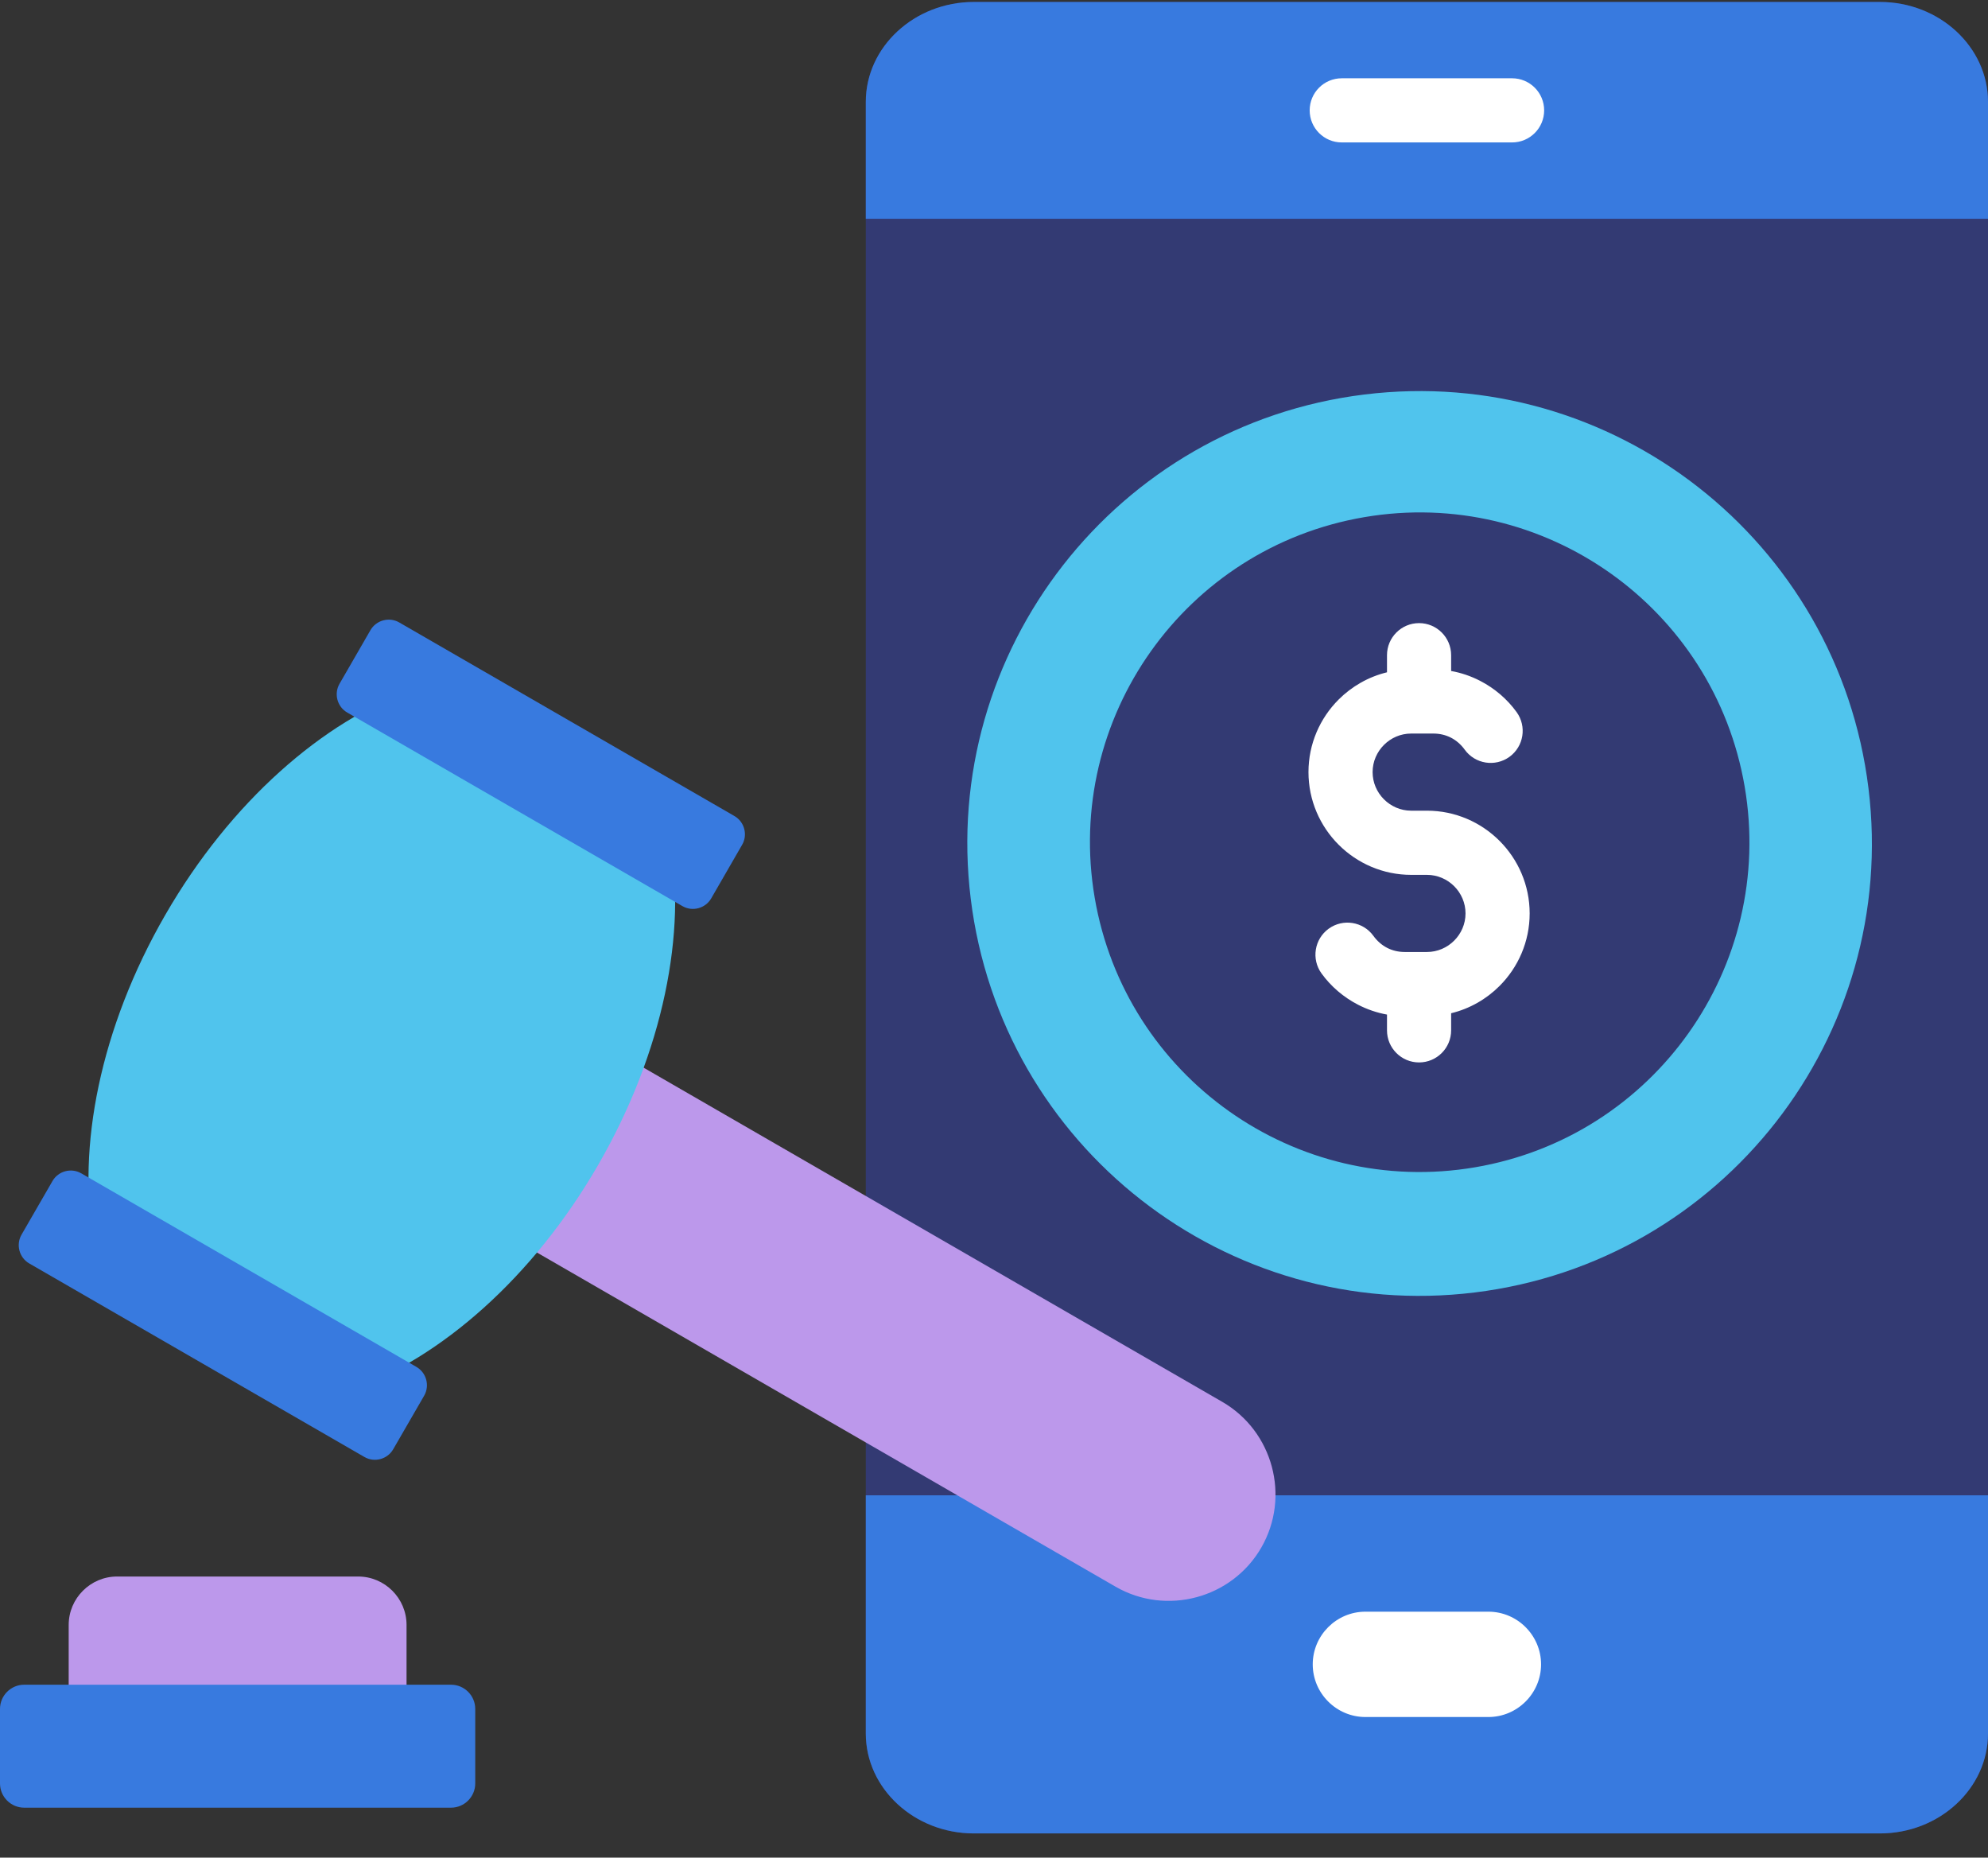
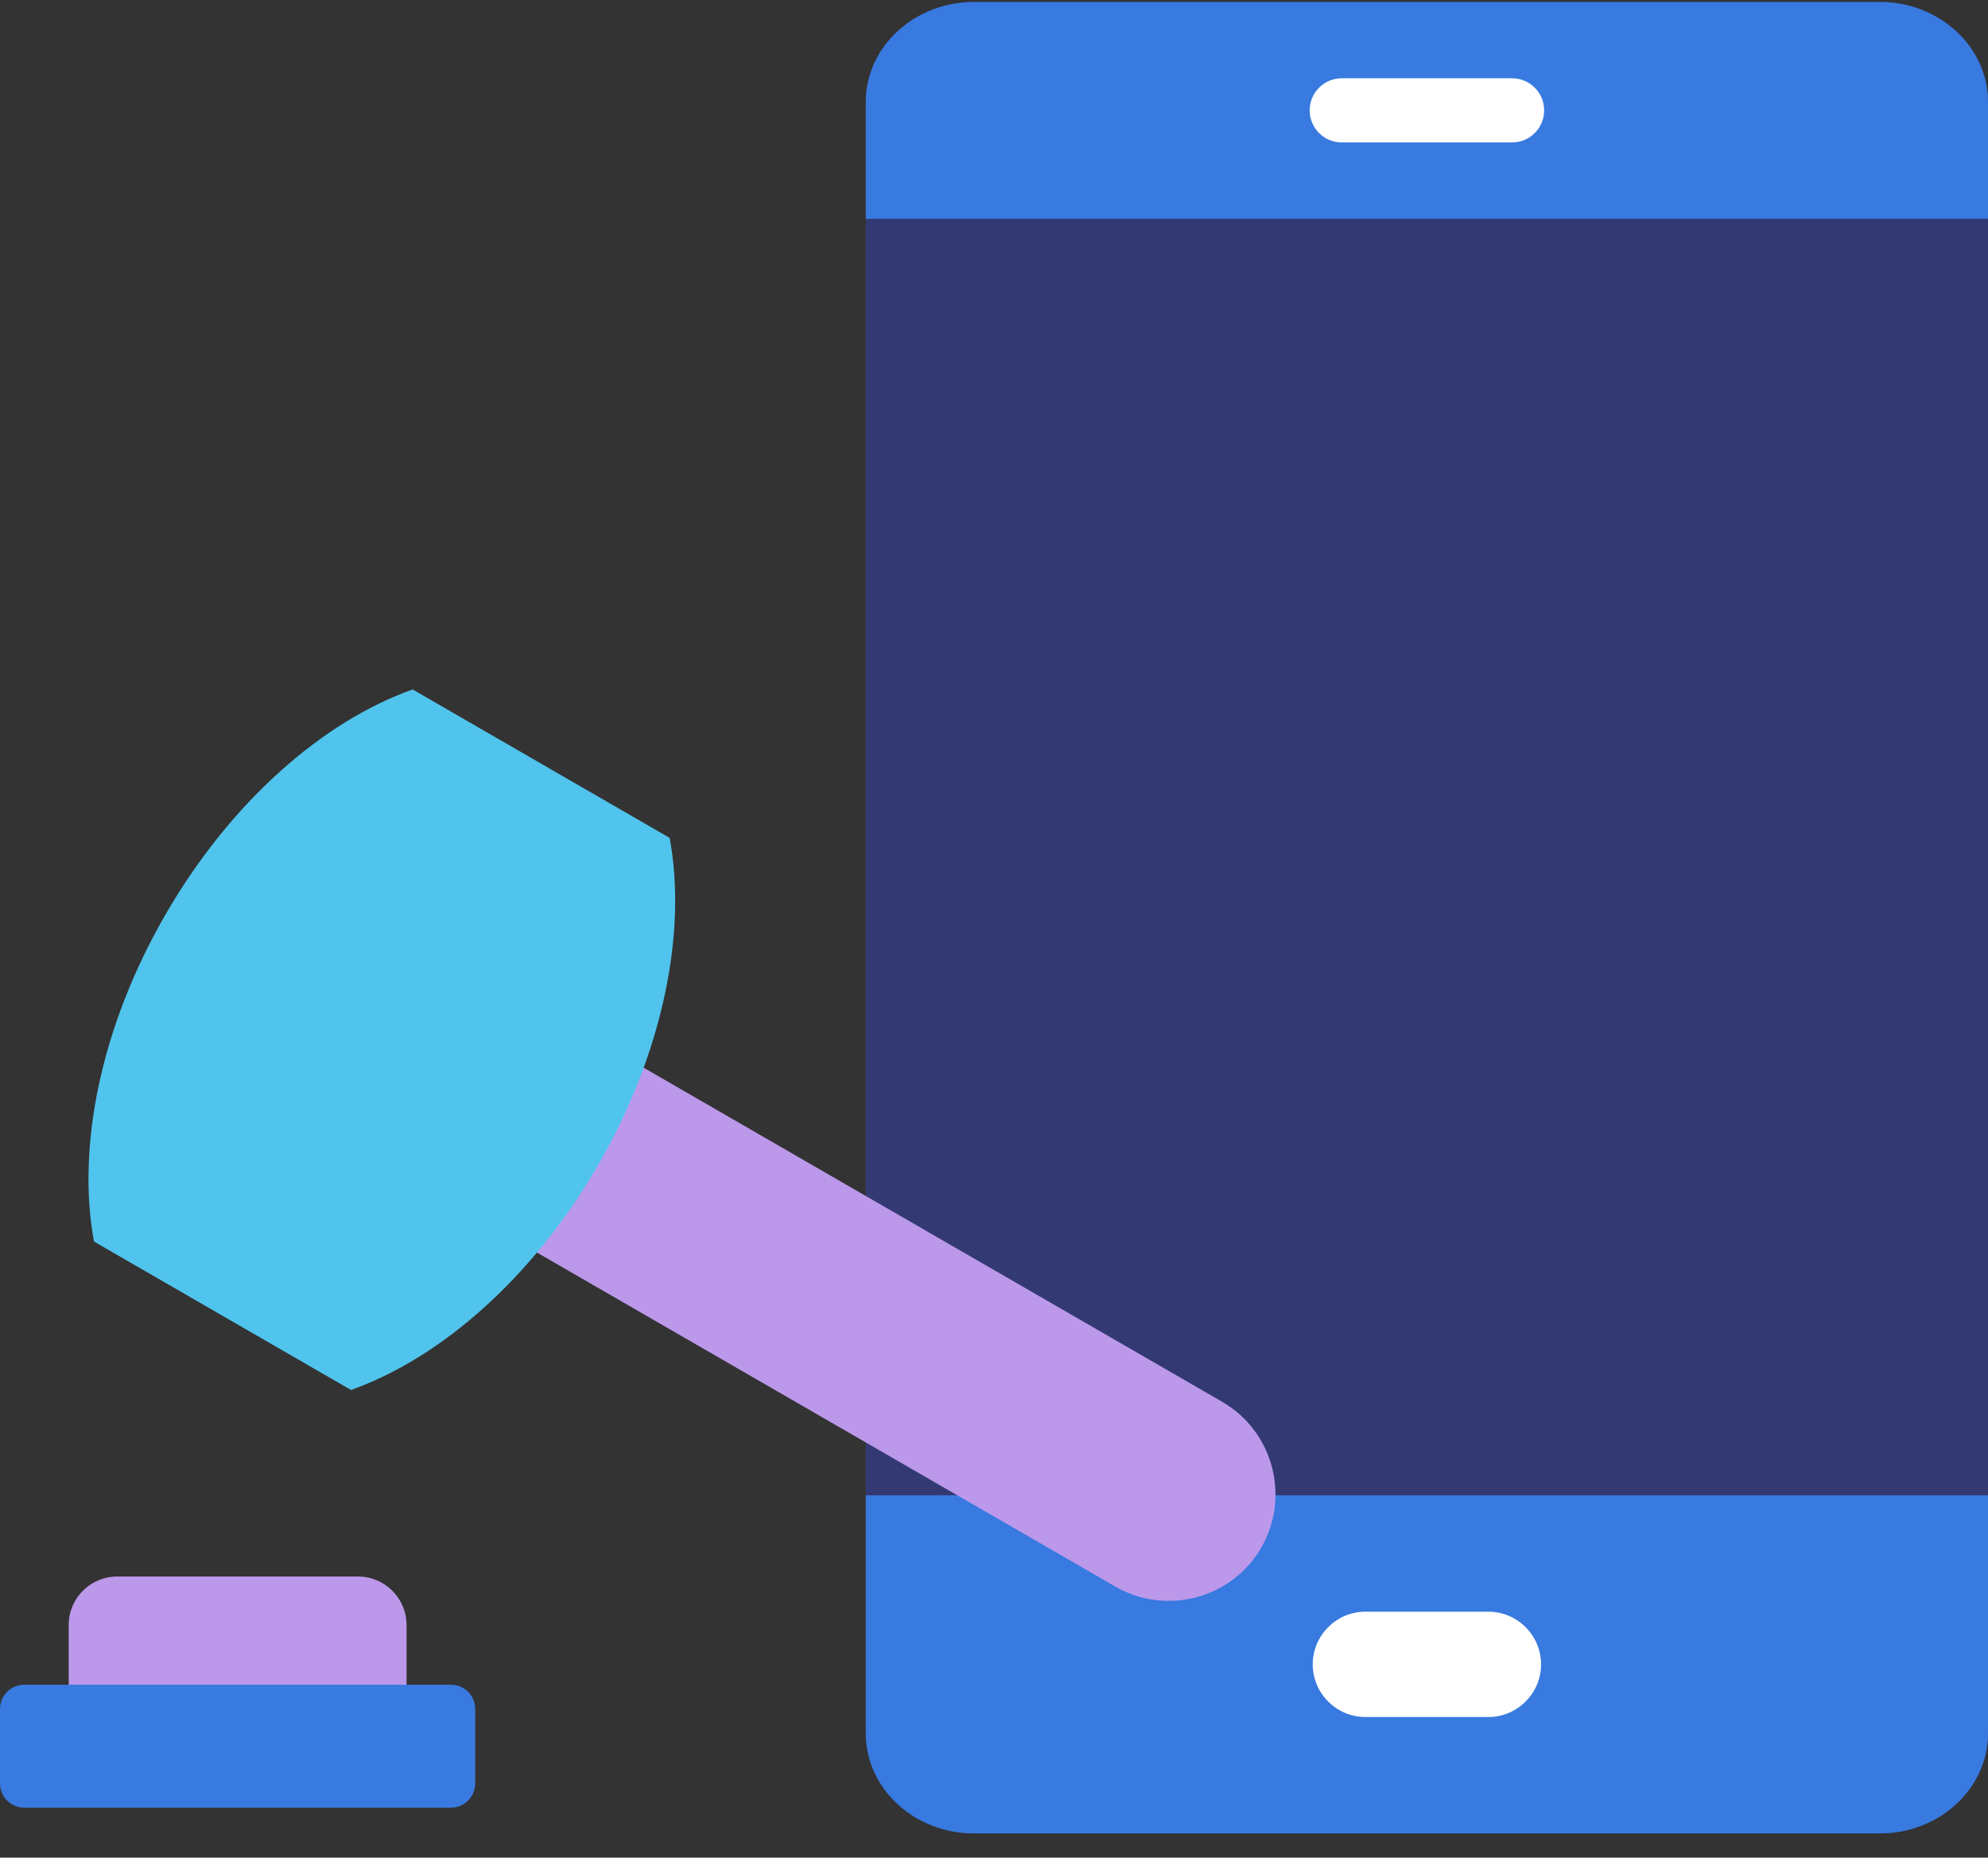
<svg xmlns="http://www.w3.org/2000/svg" width="76" height="71" viewBox="0 0 76 71" fill="none">
  <rect x="0" y="0" width="76" height="71" fill="#333333" stroke="none" />
  <g clip-path="url(#clip0_895_8360)">
    <path fill-rule="evenodd" clip-rule="evenodd" d="M76 3.893C76 1.793 74.142 0.075 71.872 0.075H37.227C34.956 0.075 33.099 1.793 33.099 3.893V66.257C33.099 68.357 34.956 70.075 37.227 70.075H71.872C74.142 70.075 76 68.357 76 66.257V3.893Z" fill="#333A73" />
    <path fill-rule="evenodd" clip-rule="evenodd" d="M76 57.151H33.099V66.257C33.099 68.357 34.956 70.075 37.227 70.075H71.872C74.142 70.075 76 68.357 76 66.257L76 57.151Z" fill="#387ADF" />
    <path fill-rule="evenodd" clip-rule="evenodd" d="M56.901 61.6H52.198C51.09 61.6 50.185 62.506 50.185 63.613C50.185 64.72 51.09 65.626 52.198 65.626H56.901C58.008 65.626 58.914 64.72 58.914 63.613C58.914 62.506 58.008 61.6 56.901 61.6Z" fill="white" />
    <path fill-rule="evenodd" clip-rule="evenodd" d="M33.099 8.362H76V3.893C76 1.793 74.142 0.075 71.872 0.075H37.227C34.956 0.075 33.099 1.793 33.099 3.893V8.362Z" fill="#387ADF" />
    <path fill-rule="evenodd" clip-rule="evenodd" d="M51.294 5.444C50.617 5.444 50.068 4.895 50.068 4.218C50.068 3.541 50.617 2.992 51.294 2.992H57.806C58.483 2.992 59.032 3.541 59.032 4.218C59.032 4.895 58.483 5.444 57.806 5.444H51.294Z" fill="white" />
-     <path d="M56.379 49.399C65.856 48.235 72.596 39.608 71.431 30.13C70.267 20.653 61.64 13.914 52.162 15.078C42.685 16.243 35.946 24.87 37.11 34.347C38.275 43.825 46.902 50.564 56.379 49.399Z" fill="#50C4ED" />
    <path d="M56.391 44.615C63.253 43.446 67.868 36.935 66.699 30.073C65.53 23.212 59.019 18.597 52.157 19.766C45.295 20.935 40.68 27.445 41.849 34.307C43.019 41.169 49.529 45.784 56.391 44.615Z" fill="#333A73" />
-     <path fill-rule="evenodd" clip-rule="evenodd" d="M57.979 27.217C58.375 27.765 58.253 28.53 57.706 28.927C57.158 29.323 56.393 29.201 55.996 28.654C55.855 28.458 55.673 28.299 55.468 28.194C55.273 28.094 55.045 28.037 54.798 28.037H53.948C53.544 28.037 53.176 28.203 52.908 28.471C52.64 28.739 52.474 29.107 52.474 29.511C52.474 29.915 52.64 30.284 52.908 30.551C53.176 30.819 53.544 30.985 53.948 30.985H54.552C55.633 30.985 56.615 31.427 57.326 32.138C58.037 32.849 58.478 33.831 58.478 34.912C58.478 35.993 58.037 36.974 57.326 37.685C56.824 38.187 56.187 38.555 55.476 38.727V39.381C55.476 40.058 54.927 40.607 54.25 40.607C53.573 40.607 53.024 40.058 53.024 39.381V38.778C52.636 38.708 52.265 38.58 51.921 38.403C51.361 38.115 50.881 37.703 50.521 37.206C50.125 36.658 50.247 35.893 50.794 35.496C51.342 35.1 52.107 35.222 52.504 35.769C52.645 35.965 52.826 36.123 53.032 36.229C53.227 36.329 53.455 36.386 53.702 36.386H54.552C54.956 36.386 55.324 36.22 55.592 35.952C55.86 35.684 56.026 35.316 56.026 34.912C56.026 34.508 55.86 34.139 55.592 33.871C55.324 33.604 54.956 33.438 54.552 33.438H53.948C52.867 33.438 51.885 32.996 51.174 32.285C50.463 31.574 50.022 30.592 50.022 29.511C50.022 28.43 50.463 27.449 51.174 26.738C51.676 26.236 52.313 25.868 53.024 25.696V25.042C53.024 24.365 53.573 23.816 54.25 23.816C54.927 23.816 55.476 24.365 55.476 25.042V25.646C55.864 25.715 56.235 25.843 56.579 26.02C57.139 26.308 57.619 26.72 57.979 27.217Z" fill="white" />
    <path fill-rule="evenodd" clip-rule="evenodd" d="M13.692 66.741H4.476C3.459 66.741 2.626 65.908 2.626 64.89V62.106C2.626 61.088 3.459 60.256 4.476 60.256H13.692C14.71 60.256 15.542 61.088 15.542 62.106V64.89C15.542 65.908 14.71 66.741 13.692 66.741Z" fill="#BC98EB" />
    <path fill-rule="evenodd" clip-rule="evenodd" d="M17.243 64.391H0.925C0.416 64.391 0 64.807 0 65.316V68.166C0 68.675 0.416 69.091 0.925 69.091H17.243C17.751 69.091 18.168 68.675 18.168 68.166V65.316C18.168 64.807 17.752 64.391 17.243 64.391Z" fill="#387ADF" />
    <path fill-rule="evenodd" clip-rule="evenodd" d="M20.12 38.218L46.725 53.579C48.668 54.701 49.34 57.208 48.218 59.151C47.097 61.094 44.589 61.766 42.646 60.644L16.041 45.283C14.098 44.161 13.426 41.654 14.548 39.711C15.67 37.768 18.177 37.096 20.12 38.218Z" fill="#BC98EB" />
    <path fill-rule="evenodd" clip-rule="evenodd" d="M6.322 34.962C8.82 30.635 12.358 27.563 15.776 26.352L25.601 32.025C26.262 35.591 25.37 40.191 22.872 44.517C20.375 48.843 16.837 51.915 13.419 53.126L3.593 47.453C2.932 43.888 3.824 39.288 6.322 34.962Z" fill="#50C4ED" />
-     <path fill-rule="evenodd" clip-rule="evenodd" d="M12.98 26.134L14.162 24.086C14.384 23.702 14.879 23.569 15.263 23.791L28.076 31.189C28.46 31.41 28.593 31.906 28.371 32.289L27.189 34.337C26.967 34.721 26.472 34.854 26.088 34.632L13.275 27.234C12.891 27.013 12.758 26.517 12.98 26.134ZM0.824 47.189L2.006 45.141C2.227 44.757 2.723 44.625 3.107 44.846L15.919 52.244C16.303 52.466 16.436 52.961 16.215 53.345L15.032 55.392C14.811 55.776 14.315 55.909 13.931 55.687L1.118 48.29C0.735 48.068 0.602 47.573 0.824 47.189Z" fill="#387ADF" />
  </g>
  <defs>
    <clipPath id="clip0_895_8360">
      <rect width="76" height="70" fill="white" transform="translate(0 0.075)" />
    </clipPath>
  </defs>
</svg>